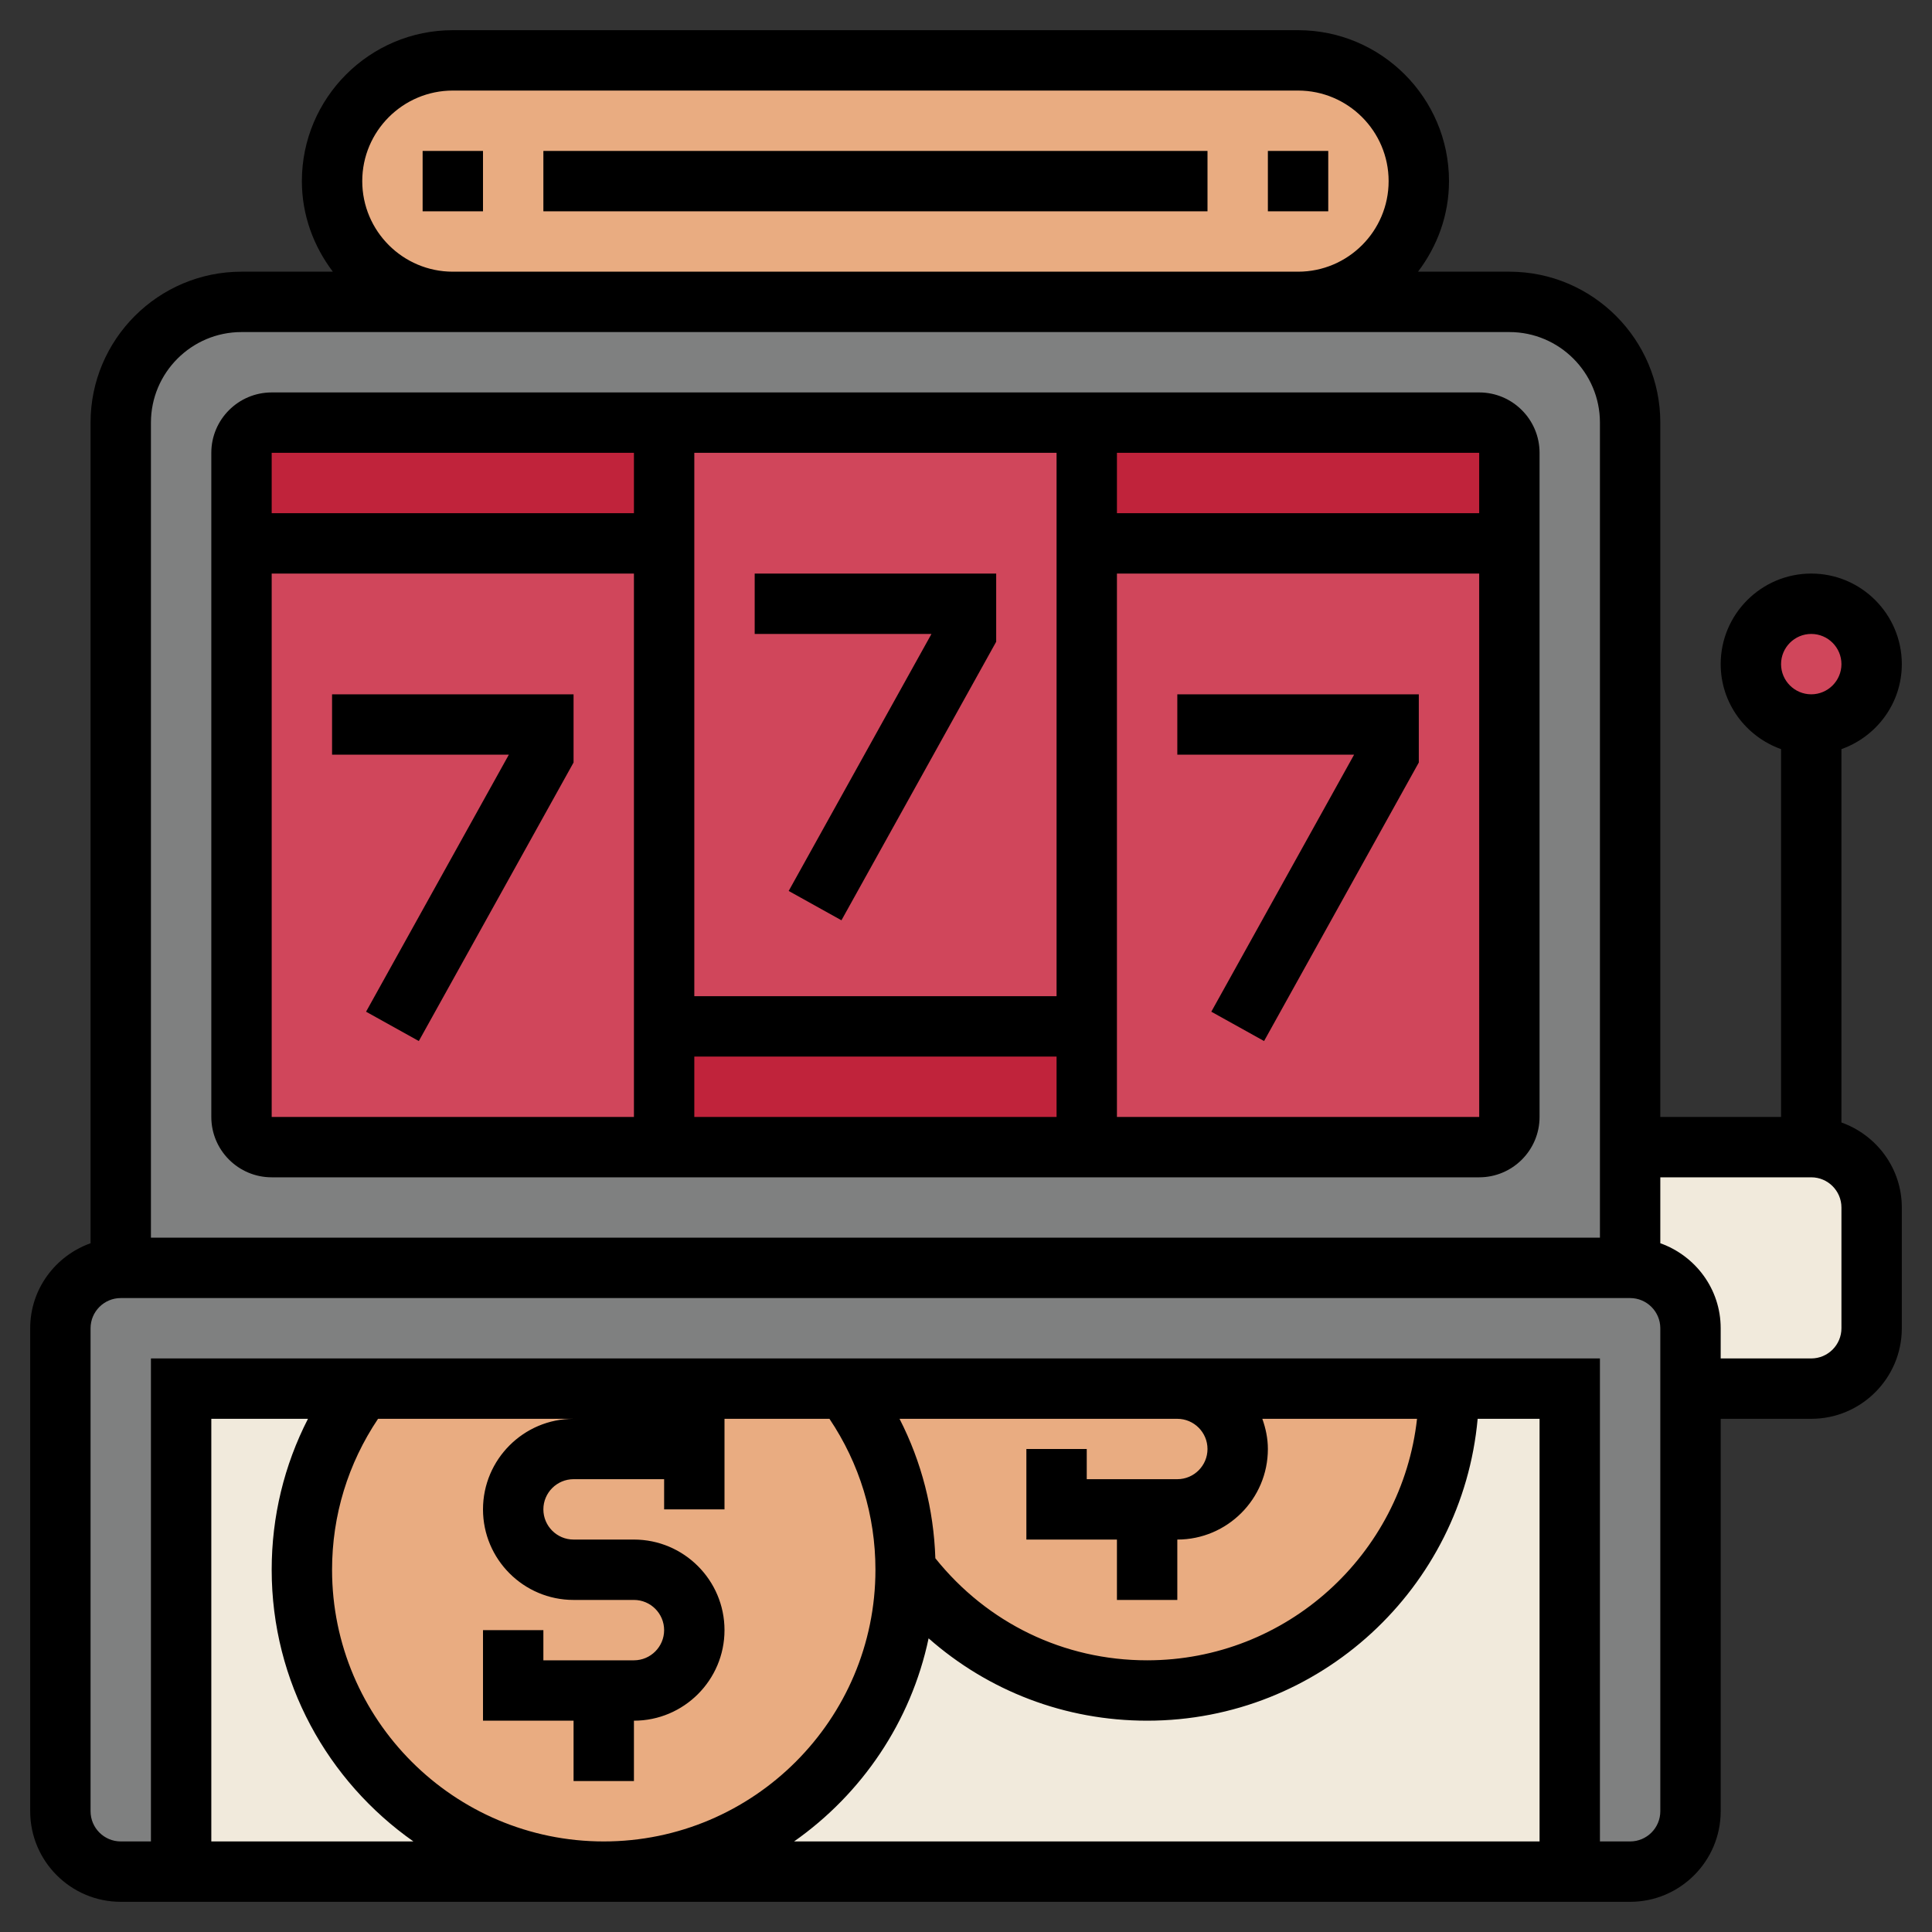
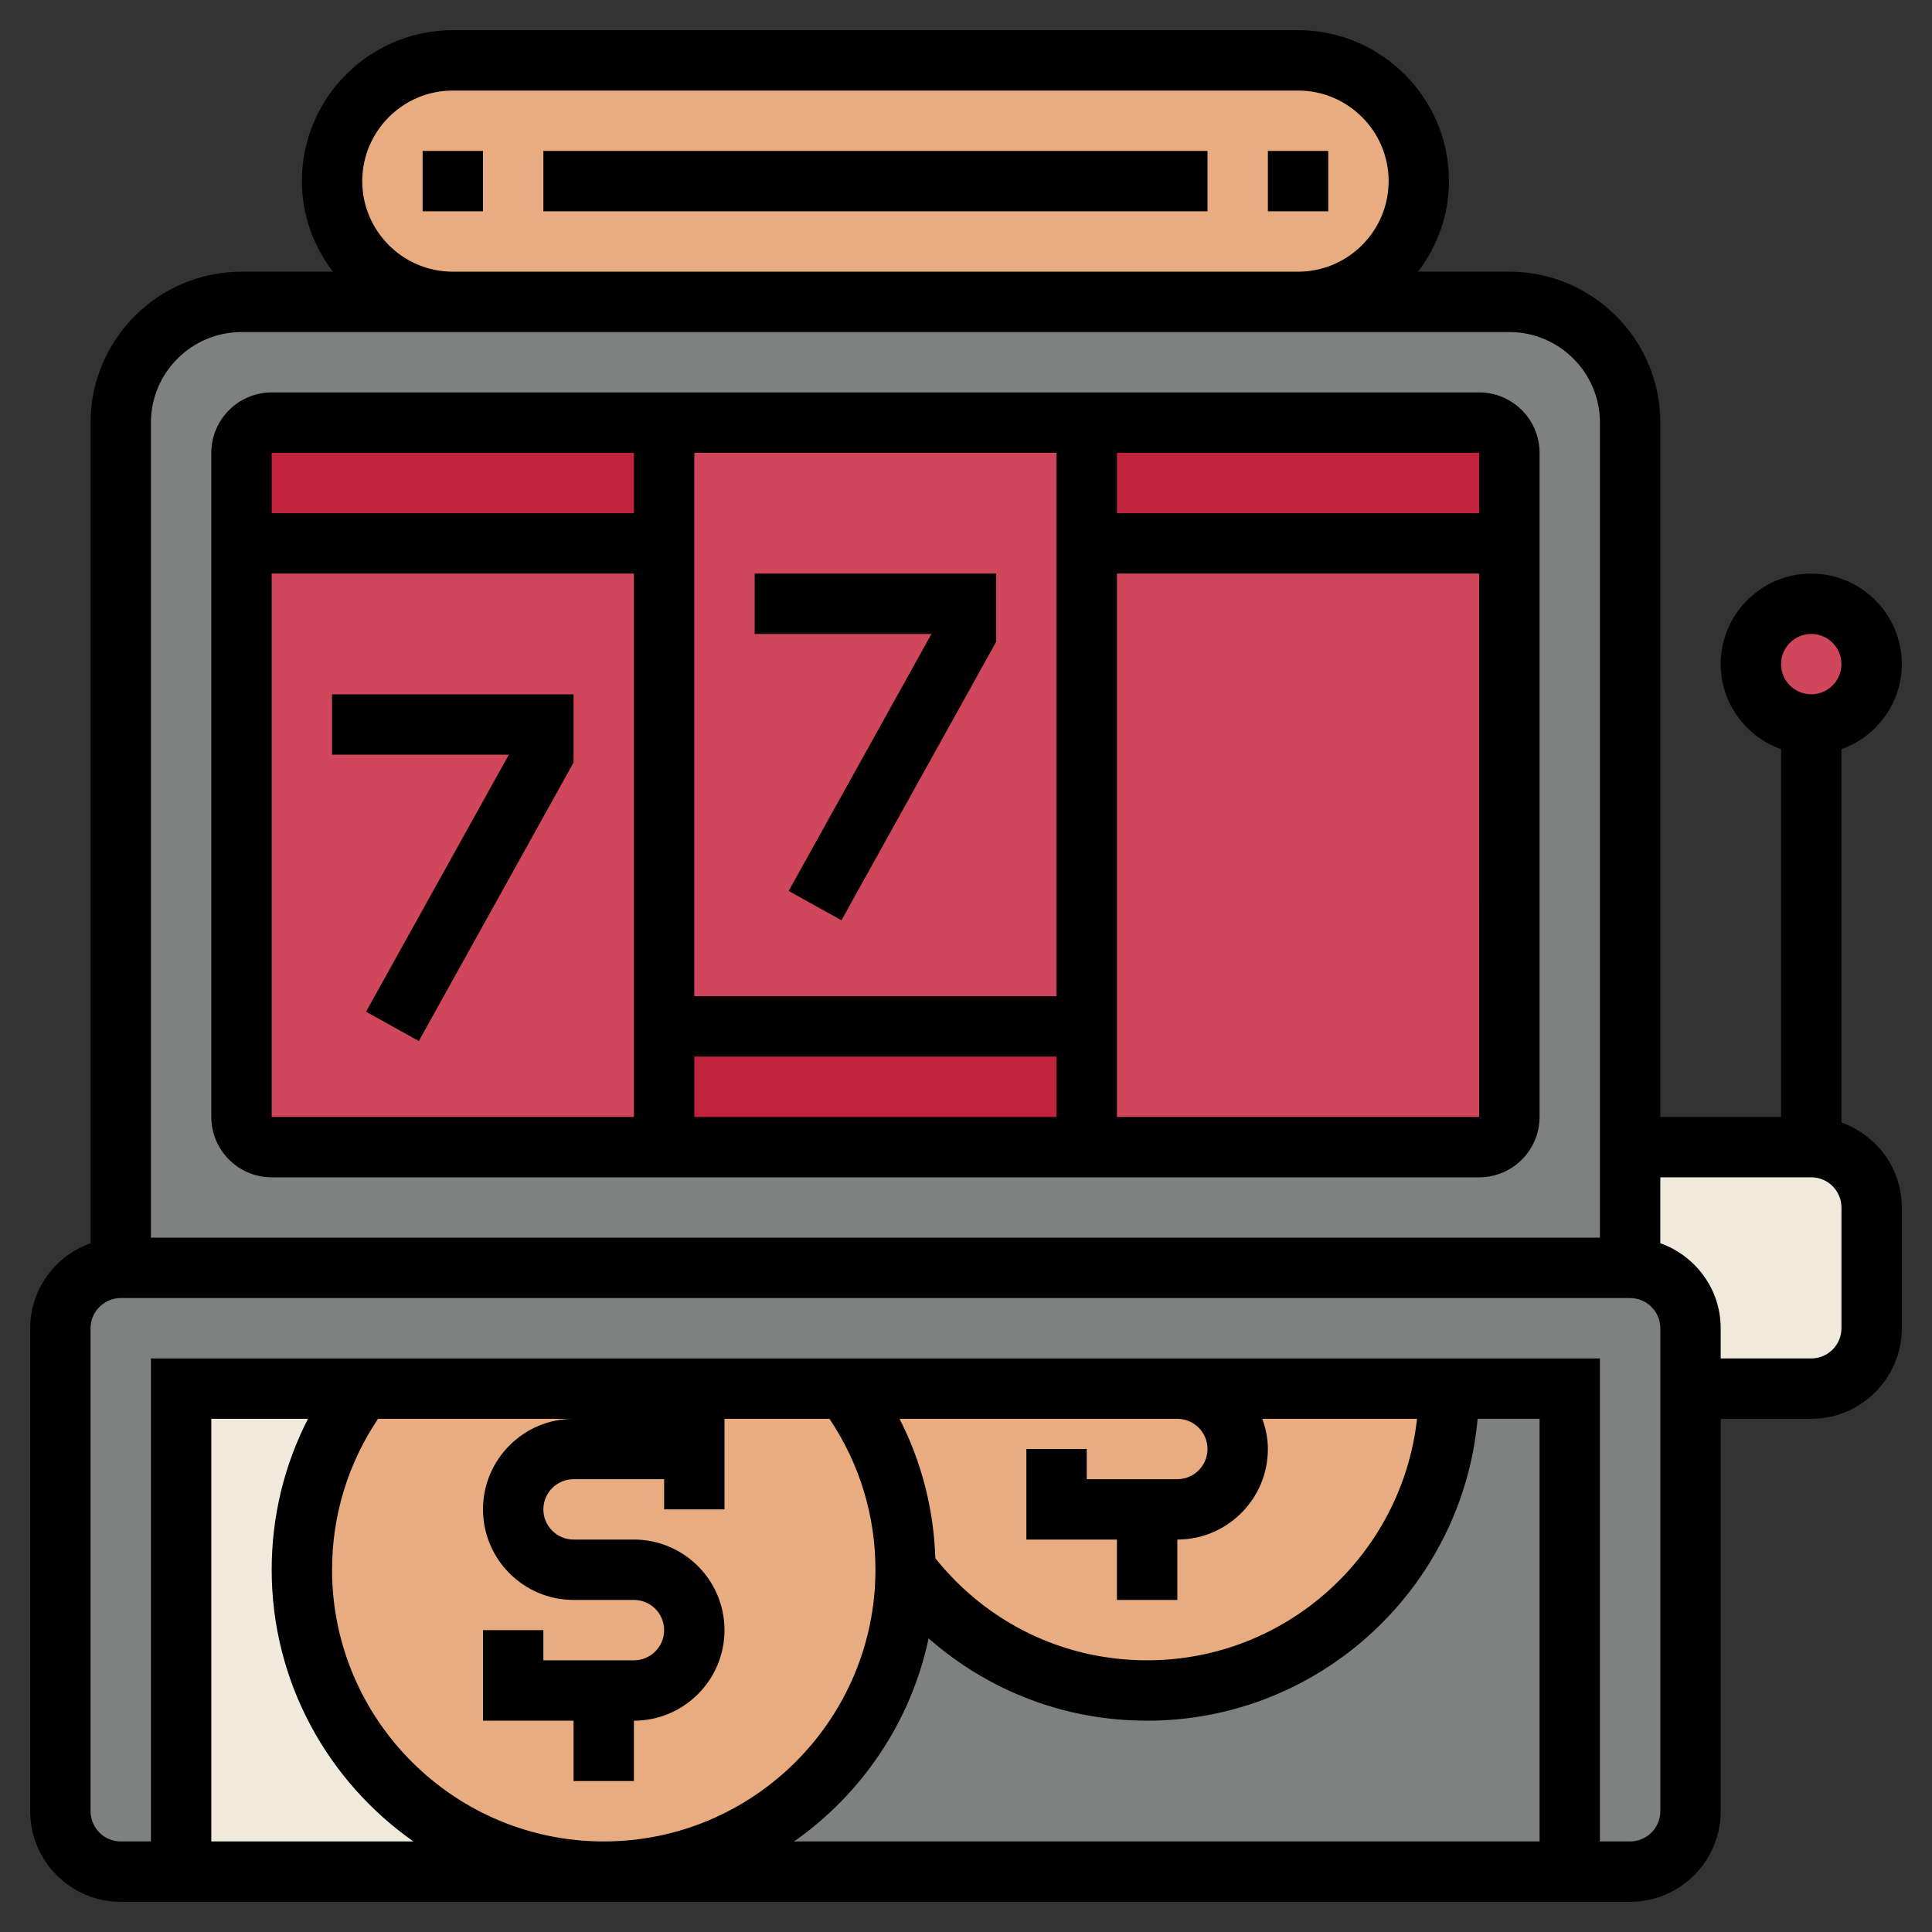
<svg xmlns="http://www.w3.org/2000/svg" version="1.1" width="512" height="512" x="0" y="0" viewBox="0 0 64 64" style="enable-background:new 0 0 512 512" xml:space="preserve" class="">
  <rect x="0" y="0" width="64" height="64" fill="#333333" stroke="none" />
  <g>
    <g>
      <g>
        <g>
          <path d="m62 40v4c0 1.1-.9 2-2 2h-4v-2c0-1.1-.9-2-2-2v-4h6c1.1 0 2 .9 2 2z" fill="#f1eadc" data-original="#ccd1d9" style="" class="" />
        </g>
        <g>
          <path d="m54 42h-50c-1.1 0-2 .9-2 2v16c0 1.1.9 2 2 2h50c1.1 0 2-.9 2-2v-14-2c0-1.1-.9-2-2-2z" fill="#7f8080" data-original="#aab2bd" style="" class="" />
        </g>
        <g>
          <path d="m20 62h-14v-16h6c-1.26 1.67-2 3.75-2 6 0 5.52 4.48 10 10 10z" fill="#f1eadc" data-original="#e6e9ed" style="" class="" />
        </g>
        <g>
-           <path d="m52 46v16h-32c5.52 0 10-4.48 10-10 1.82 2.43 4.73 4 8 4 5.52 0 10-4.48 10-10z" fill="#f1eadc" data-original="#e6e9ed" style="" class="" />
-         </g>
+           </g>
        <g>
          <path d="m39 46h9c0 5.52-4.48 10-10 10-3.27 0-6.18-1.57-8-4 0-2.25-.74-4.33-2-6h8.93z" fill="#e9ac81" data-original="#fcd770" style="" class="" />
        </g>
        <g>
          <path d="m20 46h8c1.26 1.67 2 3.75 2 6 0 5.52-4.48 10-10 10s-10-4.48-10-10c0-2.25.74-4.33 2-6z" fill="#e9ac81" data-original="#fcd770" style="" class="" />
        </g>
        <g>
          <circle cx="60" cy="22" fill="#d0465b" r="2" data-original="#ff826e" style="" class="" />
        </g>
        <g>
          <path d="m12.17 8.83c-.72-.73-1.17-1.73-1.17-2.83 0-2.21 1.79-4 4-4h28c1.1 0 2.1.45 2.83 1.17.72.73 1.17 1.73 1.17 2.83 0 2.21-1.79 4-4 4h-28c-1.1 0-2.1-.45-2.83-1.17z" fill="#e9ac81" data-original="#fcd770" style="" class="" />
        </g>
        <g>
          <path d="m54 38v4h-50v-28c0-2.21 1.79-4 4-4h7 28 7c2.21 0 4 1.79 4 4z" fill="#7f8080" data-original="#69d6f4" style="" class="" />
        </g>
        <g>
          <path d="m22 15v3h-14v-3c0-.55.45-1 1-1h12c.55 0 1 .45 1 1z" fill="#c0233b" data-original="#fc6e51" style="" class="" />
        </g>
        <g>
          <path d="m36 34v4h-14v-1-3z" fill="#c0233b" data-original="#fc6e51" style="" class="" />
        </g>
        <g>
          <path d="m50 15v3h-14v-4h13c.55 0 1 .45 1 1z" fill="#c0233b" data-original="#fc6e51" style="" class="" />
        </g>
        <g>
          <path d="m36 34v-16h14v19c0 .55-.45 1-1 1h-13z" fill="#d0465b" data-original="#ff826e" style="" class="" />
        </g>
        <g>
          <path d="m22 34v-16-3-1h14v4 16z" fill="#d0465b" data-original="#ff826e" style="" class="" />
        </g>
        <g>
          <path d="m8 37v-19h14v16 3c0 .55-.45 1-1 1h-12c-.55 0-1-.45-1-1z" fill="#d0465b" data-original="#ff826e" style="" class="" />
        </g>
      </g>
      <g>
        <path d="m9 39h12 16 12c1.103 0 2-.897 2-2v-22c0-1.103-.897-2-2-2h-12-16-12c-1.103 0-2 .897-2 2v22c0 1.103.897 2 2 2zm0-2v-18h12v18zm14 0v-2h12v2zm14 0v-18h12l.001 18zm12-22v2h-12v-2zm-14 0v18h-12v-18zm-14 0v2h-12v-2z" fill="#000000" data-original="#000000" style="" class="" />
        <path d="m11 23v2h5.856l-4.73 8.514 1.748.972 5.126-9.227v-2.259z" fill="#000000" data-original="#000000" style="" class="" />
-         <path d="m39 23v2h5.856l-4.73 8.514 1.748.972 5.126-9.227v-2.259z" fill="#000000" data-original="#000000" style="" class="" />
        <path d="m26.126 29.514 1.748.972 5.126-9.227v-2.259h-8v2h5.856z" fill="#000000" data-original="#000000" style="" class="" />
        <path d="m61 37.184v-12.368c1.161-.414 2-1.514 2-2.816 0-1.654-1.346-3-3-3s-3 1.346-3 3c0 1.302.839 2.402 2 2.816v12.184h-4v-23c0-2.757-2.243-5-5-5h-3.026c.635-.838 1.026-1.87 1.026-3 0-2.757-2.243-5-5-5h-28c-2.757 0-5 2.243-5 5 0 1.13.391 2.162 1.026 3h-3.026c-2.757 0-5 2.243-5 5v27.184c-1.161.414-2 1.514-2 2.816v16c0 1.654 1.346 3 3 3h50c1.654 0 3-1.346 3-3v-13h3c1.654 0 3-1.346 3-3v-4c0-1.302-.839-2.402-2-2.816zm-1-16.184c.551 0 1 .449 1 1s-.449 1-1 1-1-.449-1-1 .449-1 1-1zm-48-15c0-1.654 1.346-3 3-3h28c1.654 0 3 1.346 3 3s-1.346 3-3 3h-28c-1.654 0-3-1.346-3-3zm-4 5h7 28 7c1.654 0 3 1.346 3 3v27h-48v-27c0-1.654 1.346-3 3-3zm-1 50v-14h3.202c-.788 1.537-1.202 3.236-1.202 5 0 3.72 1.861 7.008 4.695 9zm9-11c0 1.654 1.346 3 3 3h2c.551 0 1 .449 1 1s-.449 1-1 1h-3v-1h-2v3h3v2h2v-2c1.654 0 3-1.346 3-3s-1.346-3-3-3h-2c-.551 0-1-.449-1-1s.449-1 1-1h3v1h2v-3h3.477c.994 1.481 1.523 3.198 1.523 5 0 4.962-4.038 9-9 9s-9-4.038-9-9c0-1.802.529-3.519 1.523-5h6.477c-1.654 0-3 1.346-3 3zm24-2c0 .551-.449 1-1 1h-3v-1h-2v3h3v2h2v-2c1.654 0 3-1.346 3-3 0-.352-.072-.686-.184-1h5.125c-.5 4.493-4.317 8-8.941 8-2.761 0-5.296-1.234-7.015-3.38-.055-1.628-.456-3.193-1.187-4.62h7.135 2.067c.551 0 1 .449 1 1zm-9.239 6.272c1.985 1.747 4.522 2.728 7.239 2.728 5.728 0 10.442-4.402 10.949-10h2.051v14h-24.695c2.241-1.575 3.872-3.958 4.456-6.728zm24.239 5.728c0 .551-.449 1-1 1h-1v-16h-14-2.067-31.933v16h-1c-.551 0-1-.449-1-1v-16c0-.551.449-1 1-1h50c.551 0 1 .449 1 1zm6-16c0 .551-.449 1-1 1h-3v-1c0-1.302-.839-2.402-2-2.816v-2.184h5c.551 0 1 .449 1 1z" fill="#000000" data-original="#000000" style="" class="" />
        <path d="m14 5h2v2h-2z" fill="#000000" data-original="#000000" style="" class="" />
        <path d="m18 5h22v2h-22z" fill="#000000" data-original="#000000" style="" class="" />
        <path d="m42 5h2v2h-2z" fill="#000000" data-original="#000000" style="" class="" />
      </g>
    </g>
  </g>
</svg>